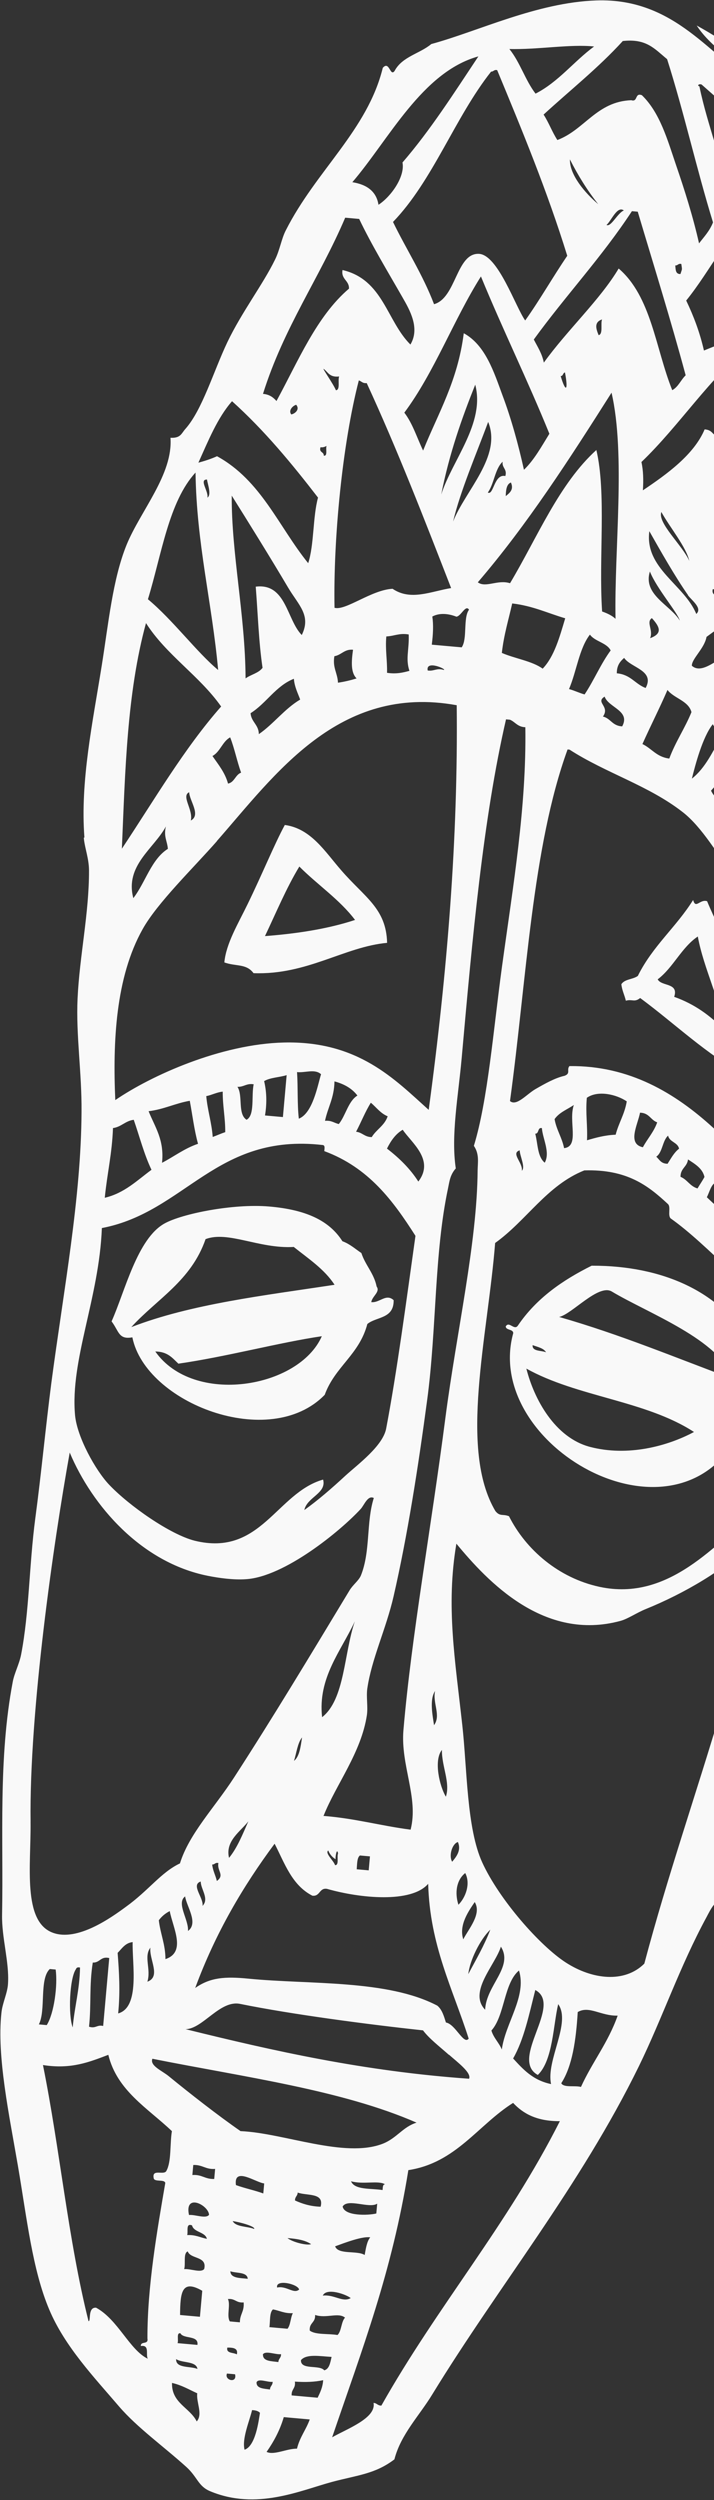
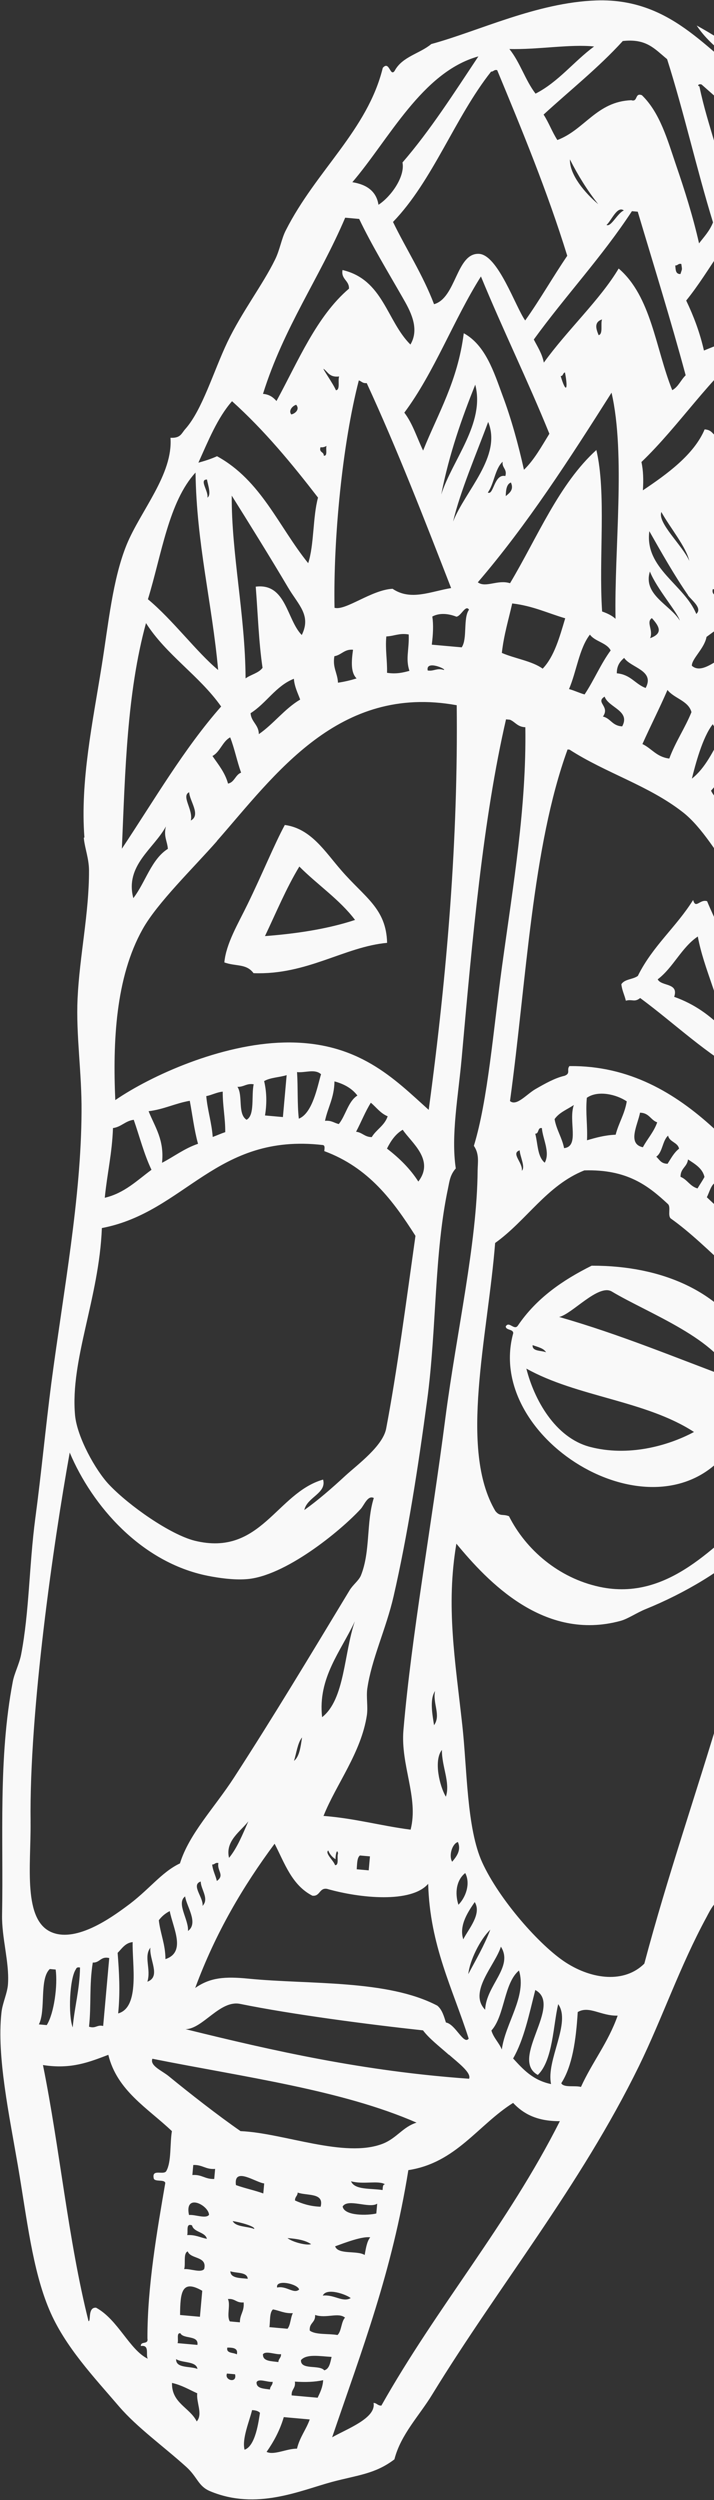
<svg xmlns="http://www.w3.org/2000/svg" viewBox="0 0 532 1862" fill="none">
  <rect x="0" y="0" width="532" height="1862" fill="#333333" stroke="none" />
-   <path d="M475.37 726.624C486.354 704.553 503.867 690.454 516.453 670.299C518.329 677.412 521.555 669.425 526.86 671.229C538.4 699.155 561.695 737.737 562.788 773.449C563.002 782.63 561.674 794.186 555.863 801.351C525.994 785.086 503.177 762.654 476.98 743.319C472.682 746.777 471.159 743.981 466.311 745.321C465.359 741.098 463.449 737.677 462.975 733.053C465.554 728.998 472.003 729.575 475.516 726.637L475.37 726.624ZM502.467 742.493C517.93 748.013 529.415 756.723 539.303 766.769C537.046 745.731 524.298 721.391 519.932 697.505C507.833 705.586 501.608 720.694 490.043 729.413C492.809 734.833 505.941 731.721 502.32 742.48L502.467 742.493Z" fill="#F9F9F9" />
+   <path d="M475.37 726.624C486.354 704.553 503.867 690.454 516.453 670.299C518.329 677.412 521.555 669.425 526.86 671.229C538.4 699.155 561.695 737.737 562.788 773.449C563.002 782.63 561.674 794.186 555.863 801.351C525.994 785.086 503.177 762.654 476.98 743.319C472.682 746.777 471.159 743.981 466.311 745.321C465.359 741.098 463.449 737.677 462.975 733.053C465.554 728.998 472.003 729.575 475.516 726.637L475.37 726.624M502.467 742.493C517.93 748.013 529.415 756.723 539.303 766.769C537.046 745.731 524.298 721.391 519.932 697.505C507.833 705.586 501.608 720.694 490.043 729.413C492.809 734.833 505.941 731.721 502.32 742.48L502.467 742.493Z" fill="#F9F9F9" />
  <path d="M167.146 716.962C168.417 702.741 177.415 688.029 184.48 673.439C195.332 651.208 204.424 628.82 212.21 614.443C231.773 617.077 242.191 634.412 254.256 648.198C271.661 668.373 287.781 676.464 288.433 702.235C256.555 705.15 228.807 726.314 188.902 724.817C183.495 717.536 175.891 719.96 167.159 716.815L167.146 716.962ZM264.545 685.175C253.05 669.961 236.593 659.033 223.036 645.408C213.334 661.388 205.794 679.629 197.427 697.206C221.526 695.369 244.45 691.803 264.545 685.175Z" fill="#F9F9F9" />
-   <path d="M98.621 996.045C88.259 997.926 88.689 991.463 83.135 984.169C93.094 962.006 102.253 922.334 122.755 911.161C135.654 904.039 173.427 896.331 200.41 898.595C228.859 900.989 245.673 909.585 255.129 924.469C260.848 926.605 264.664 930.197 269.265 933.268C272.156 942.245 278.694 948.445 280.627 958.223C283.525 962.177 277.334 965.318 276.635 969.836C282.924 970.546 287.576 963.13 293.313 968.371C293.535 982.43 280.408 980.518 273.702 986.125C267.661 1009.08 249.595 1017.81 241.952 1038.85C200.954 1081 108.435 1044.95 98.621 996.045ZM239.794 995.213C207.905 999.899 168.991 1010.46 132.919 1015.66C128.556 1011.58 125.004 1006.68 115.705 1006.59C144.145 1047.11 222.733 1034.03 239.794 995.213ZM218.696 928.749C192.864 930.135 169.994 916.565 153.176 922.894C142.418 954 116.991 967.392 97.824 988.437C142.511 971.15 196.701 964.91 249.276 956.899C241.744 945.291 229.741 937.421 218.709 928.603L218.696 928.749Z" fill="#F9F9F9" />
  <path d="M62.896 623.709C59.688 581.898 69.081 537.961 75.812 495.708C80.814 464.531 83.922 431.411 94.342 405.743C104.735 380.368 129.022 353.279 127.023 326.057C134.671 326.445 135.145 322.793 138.098 319.51C150.747 305.272 159.07 276.608 169.443 254.778C180.161 232.387 196.05 211.641 204.923 193.371C208.522 186.156 209.709 177.839 212.924 171.624C235.532 126.947 273.818 96.971 285.206 50.553C290.153 44.788 290.639 57.54 294.016 52.818C299.702 42.095 312.742 40.009 321.365 32.8C356.191 23.351 400.072 1.855 444.237 0.334C503.815 -1.731 529.905 43.603 564.616 63.551C551.467 47.008 530.654 36.873 519.102 18.994C611.75 70.128 660.966 157.576 691.021 261.044C690.1 286.232 694.987 310.904 696.238 336.58C701.68 445.977 685.753 582.872 667.361 692.799C661.987 724.829 654.042 757.516 651.239 788.89C648.907 814.985 649.944 839.756 646.049 863.496C643.092 881.703 634.684 898.094 630.847 916.223C618.744 973.956 612.041 1034.09 601.523 1092.26C596.278 1121.2 591.26 1150.9 586.201 1179.41C581.115 1208.22 572.483 1235.37 568.208 1263.37C560.571 1314.11 552.732 1363.8 539.816 1412.45C532.44 1415.63 529.319 1422.44 526.476 1427.8C506.494 1464.59 493.615 1502.89 476.069 1538.86C432.331 1628.2 371.623 1702.42 322.143 1783.27C312.441 1799.25 298.645 1813.09 293.877 1831.73C279.452 1842.7 266.382 1843.45 247.311 1848.55C223.539 1854.99 191.186 1869.84 156.71 1855.52C147.591 1851.75 147.301 1845.08 138.829 1837.38C121.738 1821.96 102.292 1808.1 88.772 1792.41C70.179 1770.65 48.294 1747.71 36.714 1720.23C24.145 1690.58 20.037 1652.24 13.342 1613.07C6.836 1575.1 -2.436 1531.71 1.046 1499.37C1.714 1491.89 5.62 1484.55 5.969 1477.34C6.97 1461.18 1.187 1443.22 1.547 1425.97C2.634 1369.17 -1.374 1309.85 9.505 1252.6C10.667 1246.2 14.374 1239.44 15.762 1232.17C21.843 1200.5 21.684 1165.91 26.281 1131C30.694 1098.15 33.932 1063.56 38.265 1029.96C47.38 961.024 60.479 892.149 60.755 827.891C60.99 798.801 56.525 771.063 57.802 743.543C59.313 711.759 66.432 680.032 66.317 648.25C66.25 639.082 63.081 631.558 62.43 623.963L62.896 623.709ZM226.747 1124.68C236.849 1117.46 246.935 1108.75 257.565 1098.91C266.413 1090.84 285.231 1077 287.716 1064.07C295.792 1021.64 302.655 969.649 309.562 920.466C292.975 894.453 274.804 869.629 241.624 857.354C241.807 855.301 242.297 853.129 240.551 852.825C160.85 843.634 138.13 902.782 75.902 914.659C73.915 966.646 52.202 1012.88 55.915 1054C57.405 1070.39 71.286 1095.27 81.281 1105.77C96.267 1121.59 126.863 1142.94 145.07 1147.53C194.371 1159.62 206.023 1111.89 240.742 1101.99C243.516 1112.29 228.798 1114.96 226.747 1124.68ZM204.528 1373.32C181.18 1404.78 160.648 1439.45 145.442 1480.65C156.635 1472.78 167.639 1471.99 185.069 1473.7C230.615 1478.21 288.445 1474.21 325.847 1493.81C329.422 1496.79 330.762 1501.64 332.261 1506.36C339.391 1507.58 345.517 1523.35 349.213 1518.36C337.446 1481.4 320.25 1448.98 319.034 1403.06C306.506 1417.6 268.422 1413.91 243.643 1406.82C237.819 1405.85 238.536 1412.71 232.699 1411.9C217.445 1404.03 212.105 1387.74 204.675 1373.33L204.528 1373.32ZM225.059 1294.03C221.735 1298.16 220.933 1305.48 219.063 1311.52C223.202 1308.2 224.004 1300.88 225.059 1294.03ZM185.051 1356.51C179.36 1363.98 167.646 1371.06 170.649 1383.74C176.78 1376.31 180.789 1366.18 185.051 1356.51ZM162.768 1387.62C160.316 1386.96 159.999 1388.85 158.093 1388.68C158.566 1393.3 160.623 1396.74 161.576 1400.96C167.738 1396.49 161.378 1393.26 162.781 1387.47L162.768 1387.62ZM415.924 1492.7C412.203 1507.88 412.031 1534.62 400.722 1545.43C379.32 1533.61 419.709 1493.33 398.841 1482.16C394.272 1500.22 390.357 1519.23 382.318 1533.14C389.724 1541.19 396.971 1549.38 410.605 1552.22C406.715 1534.58 425.765 1506.58 415.924 1492.7ZM386.695 1467.63C375.358 1477.1 376.154 1501.26 366.151 1512.34C367.732 1517.8 371.841 1521.42 373.9 1526.48C376.562 1506.62 392.653 1486.93 386.695 1467.63ZM373.211 1449.87C369.035 1463.54 348.628 1483.58 361.478 1496.85C362.223 1478.59 382.787 1465.06 373.211 1449.87ZM365.331 1437.2C357.575 1444.63 349.965 1460.35 348.927 1470.31C354.613 1459.59 360.7 1449.34 365.331 1437.2ZM345.184 1444.41C349.129 1436.63 359.132 1425.56 353.722 1416.65C349.295 1423.2 341.704 1433.75 345.184 1444.41ZM346.641 1395.04C340.121 1400.22 338.683 1409.69 341.574 1418.67C346.935 1413.24 350.797 1403.09 346.641 1395.04ZM334.536 1530.5C327.278 1524.09 319.675 1518.23 315.19 1512.22C275.24 1507.91 217.698 1500.4 178.955 1492.51C163.868 1489.39 151.138 1511.15 138.268 1511.33C203.896 1527.54 271.096 1542.71 349.498 1548.24C351.517 1543.84 340.846 1535.94 334.549 1530.35L334.536 1530.5ZM150.905 1419.51C156.107 1414.21 149.514 1406.97 149.572 1401.36C141.968 1403.79 151.882 1413.54 150.905 1419.51ZM341.17 1371.94C336.922 1373.18 334.204 1382.1 336.902 1386.63C340.041 1382.92 343.871 1378.09 341.17 1371.94ZM329.275 1303.34C322.958 1311.2 327.584 1330.53 332.219 1338.18C335.667 1327.7 329.067 1315.59 329.275 1303.34ZM324.186 1259.44C319.759 1265.99 322.495 1278.35 323.385 1284.93C328.77 1277.58 322.188 1268.57 324.186 1259.44ZM274.719 1393.04L275.649 1382.63L268.174 1381.96C265.951 1383.69 266.131 1388.28 265.778 1392.24L274.719 1393.04ZM251.904 1380.51C251.004 1375.7 249.762 1382.98 250.045 1384.78C247.524 1383.22 245.656 1380.99 244.572 1378.23C241.884 1380.21 248.621 1385.83 249.652 1389.18C252.89 1389.32 250.801 1382.92 251.917 1380.36L251.904 1380.51ZM239.998 1278.96C256.992 1265.7 256.221 1231.35 264.405 1207.55C253.98 1229.97 236.716 1249.55 239.998 1278.96ZM240.816 1352.48C264.441 1354.29 283.595 1359.85 305.943 1362.73C312.062 1338.89 298.396 1314.92 300.594 1288.66C306.576 1218.41 321.323 1137.71 331.897 1055.76C340.3 991.485 355.469 925.899 355.88 871.702C355.977 865.652 357.26 859.56 353.081 853.423C363.501 819.479 367.592 767.089 373.996 720.225C382.456 658.62 392.308 601.277 391.432 541.645C385.542 541.414 383.951 537.726 379.965 536.04L377.034 535.778C359.906 610.056 351.914 699.485 344.001 788.034C341.46 816.475 335.908 845.534 339.61 870.248C335.34 875.038 334.908 879.876 333.876 884.809C323.451 933.677 325.388 989.709 318.301 1042.57C311.608 1092.66 303.652 1143.67 293.248 1188.99C287.689 1213.18 276.812 1235.7 273.661 1257.73C272.817 1263.86 274.241 1271.08 273.397 1277.22C269.27 1305.22 250.28 1329.24 241.122 1352.36L240.816 1352.48ZM449.176 533.653C455.107 535.07 456.088 540.625 463.59 541C469.954 529.304 453.456 527.09 450.499 518.846C443.311 523.228 454.88 526.036 449.163 533.8L449.176 533.653ZM550.687 437.656C554.428 435.478 557.768 432.821 561.763 431.11C568.23 373.612 559.124 316.791 559.313 256.811C528.587 281.552 506.537 316.673 477.933 344.115C479.302 350.296 479.539 357.559 479.005 365.195C496.92 353.201 517.136 338.604 525.021 319.802C532.803 320.35 530.028 326.604 538.098 323.926C545.918 358.761 547.684 398.523 550.394 437.63L550.687 437.656ZM531.077 438.859C529.925 443.485 534.681 443.171 534.807 446.729C538.961 444.884 534.954 438.467 531.077 438.859ZM475.239 157.677L470.842 157.285C448.43 191.487 421.494 220.113 397.735 252.864C400.501 258.284 403.893 263.316 405.209 270.083C422.586 245.923 447.226 223.151 460.967 199.996C485.394 220.946 488.437 259.64 500.888 290.603C505.388 288.197 507.338 282.904 510.891 279.527C499.796 238.341 487.278 198.209 475.226 157.824L475.239 157.677ZM507.66 196.632C505.354 195.983 505.038 197.875 503.132 197.705C503.469 200.543 503.142 204.208 506.992 204.109C508.424 199.656 508.267 201.415 507.66 196.632ZM464.832 156.748C459.843 153.051 455.584 164.344 451.898 167.562C455.285 169.342 460.079 158.687 464.832 156.748ZM445.746 152.086C437.643 141.905 430.671 130.642 424.644 118.725C424.342 130.372 436.127 143.986 445.746 152.086ZM252.699 280.394C245.532 281.231 244.42 277.142 241.232 274.788C239.565 273.605 248.364 285.918 250.303 290.672C253.727 290.387 251.544 283.394 252.699 280.394ZM182.96 505.283C186.912 502.385 192.613 501.417 195.631 497.401C192.764 478.229 192.146 457.042 190.543 436.949C213.255 434.102 213.604 461.62 224.852 472.969C232.078 458.246 222.407 450.732 214.579 437.472C201.876 415.944 184.18 387.467 172.667 369.149C172.373 412.125 182.741 458.123 182.973 505.136L182.96 505.283ZM158.293 563.075C162.739 569.531 167.678 575.44 169.902 583.619C174.71 582.719 175.367 577.014 179.642 575.475C176.565 566.925 174.752 557.453 171.501 549.183C165.764 552.216 164.03 560.041 158.293 563.075ZM218.986 505.547C205.511 510.845 198.443 523.808 186.703 531.182C187.152 537.725 192.871 539.861 192.842 546.804C203.862 539.218 211.959 527.972 223.66 521.037C221.88 516.15 219.475 511.649 218.973 505.693L218.986 505.547ZM243.504 332.033C242.266 332.661 240.868 333.423 238.829 333.093C237.437 337.106 241.486 336.433 241.224 339.365C244.422 339.947 242.428 334.153 243.358 332.02L243.504 332.033ZM161.64 626.474C144.203 646.344 117.196 672.451 106.287 692.017C86.077 728.041 84.005 776.031 85.896 819.35C112.808 800.919 164.68 777.625 211.323 776.473C266.853 775.081 293.983 803.809 319.425 826.624C333.352 723.686 341.368 624.063 340.298 525.254C252.34 509.266 205.078 576.862 161.653 626.328L161.64 626.474ZM140.96 590.047C134.795 592.895 144.084 603.035 142.178 611.14C149.939 606.957 141.129 596.417 140.96 590.047ZM123.612 615.54C114.75 632.038 92.945 644.571 99.338 668.934C108.353 657.327 112.71 639.983 125.076 632.221C124.694 626.572 121.758 623.058 123.612 615.54ZM99.655 834.027C93.38 834.797 90.31 839.399 84.182 840.181C83.518 859.185 79.797 874.369 78.066 892.095C92.703 888.674 102.121 879.172 112.875 871.266C107.395 859.841 104.004 846.534 99.655 834.027ZM120.727 866.057C129.714 861.392 137.499 855.29 147.552 851.903C144.753 841.9 143.403 830.548 141.402 819.877C130.599 821.72 122.066 826.277 110.717 827.627C115.424 839.427 122.553 848.93 120.727 866.057ZM153.681 816.393C154.643 827.119 157.694 835.963 158.497 846.822C161.706 845.631 164.635 844.267 167.831 843.223C167.895 832.589 165.883 823.69 165.946 813.056C161.324 813.53 157.89 815.587 153.681 816.393ZM189.041 807.584C183.657 806.659 181.61 809.727 176.906 809.455C181.206 815.898 176.87 829.697 183.725 834.004C190.088 830.582 187.108 815.982 189.054 807.437L189.041 807.584ZM196.791 805.173C198.508 812.419 199.093 820.747 197.456 830.797L210.795 831.989L213.585 800.763C208.112 802.49 201.317 802.474 196.632 805.306L196.791 805.173ZM221.323 798.498C222.086 809.798 221.412 822.298 222.654 833.197C233.067 829.103 236.699 808.296 239.205 800.096C234.562 795.839 227.319 799.182 221.323 798.498ZM242.162 834.792C247.078 834.345 248.96 836.434 252.438 837.188C257.585 830.851 259.42 820.227 266.302 815.966C262.471 810.894 256.723 807.425 249.219 805.425C248.998 817.818 244.239 824.781 242.162 834.792ZM265.37 842.925C270.048 843.491 271.665 846.886 276.981 846.918C280.45 841.169 286.454 838.455 288.855 831.428C283.443 829.172 280.438 824.765 276.316 821.294C272.182 827.87 269.117 835.723 265.384 842.779L265.37 842.925ZM288.332 855.469C297.456 862.491 305.609 870.461 311.699 880.019C324.078 863.836 306.459 851.03 300.075 841.445C294.777 844.519 291.215 849.668 288.332 855.469ZM337.599 388.468C346.598 365.48 374.151 339.865 363.734 314.256C354.963 338.003 342.855 366.033 337.599 388.468ZM354.099 286.5C344.011 311.755 334.725 337.968 328.762 368.32C336.97 342.602 361.577 315.245 354.099 286.5ZM340.132 459.331C333.853 456.849 327.244 456.406 322.118 459.199C323.047 465.341 322.711 472.404 321.724 480.148L344.004 482.139C348.404 475.882 344.93 460.203 349.464 454.106C346.873 450.033 343.555 459.046 339.985 459.318L340.132 459.331ZM318.675 499.382C323.486 500.107 325.214 497.306 330.679 498.977C333.223 498.613 317.038 491.256 318.675 499.382ZM305.059 499.643C302.047 490.36 304.956 484.265 304.525 472.552C297.542 471.337 293.629 473.795 287.847 474.017C286.969 483.84 288.62 491.82 288.381 501.108C295.231 502.163 300.212 500.983 305.059 499.643ZM263.027 483.917C256.578 483.341 254.399 487.875 249.151 488.736C247.646 497.32 251.569 501.365 251.819 508.481C256.761 507.74 261.29 506.667 265.697 505.288C261.348 501.057 261.775 492.967 263.014 484.064L263.027 483.917ZM249.27 452.689C257.481 455.049 276.762 439.334 292.496 438.523C306.006 447.711 320.984 440.478 336.129 437.989C316.066 386.396 296.016 334.656 273.238 285.333C270.107 285.644 269.372 283.953 267.359 283.33C255.173 330.416 248.272 401.027 249.257 452.836L249.27 452.689ZM315.296 335.493C326.498 307.678 341.038 283.855 345.554 248.201C361.755 257.038 368.074 277.257 374.376 294.371C380.944 311.804 386.289 331.345 390.395 349.888C397.991 342.587 403.465 332.584 409.34 323.06C393.238 283.348 374.608 245.478 358.347 205.899C338.037 238.072 323.588 277.419 301.263 307.344C307.484 315.436 310.672 326.065 315.283 335.639L315.296 335.493ZM363.467 366.84C367.828 369.299 368.135 352.628 376.532 354.56C378.043 349.227 373.818 348.554 374.531 343.889C368.743 349.135 368.174 360.463 363.467 366.84ZM376.821 369.511C380.161 366.854 382.889 364.438 380.683 359.364C377.474 360.555 376.947 364.794 376.821 369.511ZM417.761 280.071C421.498 292.818 423.574 291.083 420.955 277.401C419.303 277.697 419.667 280.242 417.761 280.071ZM448.567 237.9C442.469 240.015 444.101 244.89 446.041 249.644C449.517 248.773 447.374 241.34 448.567 237.9ZM524.506 261.09C534.345 256.797 554.641 251.222 558.386 234.119C581.998 236.081 569.855 267.802 574.811 285.091C580.999 280.324 587.041 275.544 591.36 268.542C582.509 230.363 570.291 195.135 563.982 154.968C542.412 173.138 529.385 201.529 511.286 223.851C516.766 235.276 521.434 247.515 524.506 261.09ZM492.779 381.351C489.687 389.498 508.578 406.259 513.605 417.792C511.284 407.388 499.272 393.015 492.779 381.351ZM512.658 443.272C502.964 429.402 492.37 410.722 483.821 395.624C480.159 423.374 509.821 435.334 518.795 457.268C523.611 452.97 515.408 447.212 512.511 443.259L512.658 443.272ZM506.531 462.231C504.857 456.17 489.174 438.218 484.239 425.66C478.843 443.058 499.452 450.515 506.531 462.231ZM497.337 513.87C491.375 527.671 484.76 540.528 478.665 554.169C485.612 557.45 489.179 563.828 498.68 564.972C503.351 552.385 510.29 542.514 515.215 530.393C512.884 521.761 502.089 520.205 497.203 513.71L497.337 513.87ZM485.717 460.371C481.165 463.363 486.983 469.351 484.381 475.325C494.155 471.765 491.363 466.639 485.717 460.371ZM465.045 490C462.157 492.55 459.524 495.565 459.586 501.482C469.993 502.412 473.201 509.496 481.067 512.416C488.148 499.306 469.999 497.388 465.045 490ZM455.044 484.525C452.17 478.653 443.229 477.854 439.557 472.649C431.552 482.869 429.554 500.276 423.964 513.224C428.149 514.337 431.536 516.117 435.575 517.217C442.567 506.759 447.664 494.358 455.057 484.379L455.044 484.525ZM444.318 335.053C451.935 367.209 445.999 415.445 448.631 455.432C452.497 456.811 456.043 458.458 458.632 460.906C457.595 409.683 466.307 338.643 455.658 292.472C424.357 341.84 392.788 390.888 356.014 433.708C361.976 438.083 370.693 431.473 380.037 434.377C400.543 400.004 416.497 360.348 444.465 335.066L444.318 335.053ZM381.646 449.446C378.946 461.47 375.419 472.829 373.921 486.29C383.733 490.566 396.433 492.292 404.342 498.023C412.976 489.041 416.924 474.617 421.139 460.511C408.037 456.681 397.143 451.274 381.646 449.446ZM164.698 526.113C148.569 503.244 123.804 487.731 108.779 464.074C94.496 516.441 93.279 574.703 90.808 632.115C114.868 595.991 137.06 557.631 164.845 526.126L164.698 526.113ZM110.218 446.322C128.921 461.884 146.584 485.777 162.539 499.025C157.999 448.967 146.421 404.929 145.688 351.96C125.723 373.672 120.44 412.952 110.218 446.322ZM154.236 357.157C148.041 357.047 155.649 366.15 154.51 370.629C157.784 368.705 154.681 360.448 154.236 357.157ZM172.894 298.828C162.04 311.158 155.192 328.279 147.822 344.614C152.67 343.274 157.384 341.774 161.698 339.795C194.66 357.814 207.676 392.374 229.634 419.458C234.117 405.673 233.006 385.033 236.955 370.608C217.357 345.213 196.962 320.485 172.894 298.828ZM220.675 301.472C217.639 302.383 214.793 306.119 217.075 308.687C220.245 307.936 223.491 304.679 220.675 301.472ZM195.988 293.355C200.971 293.8 203.72 296.115 206.002 298.683C222.264 268.808 235.87 235.592 260.021 214.993C260.278 208.809 253.988 208.099 255.203 201.115C285.591 208.264 288.023 238.923 305.796 256.618C313.092 244.414 305.291 230.86 299.921 221.514C289.06 202.515 276.825 182.358 267.616 163.064L257.209 162.134C237.959 207.258 211.501 243.759 196.001 293.208L195.988 293.355ZM262.525 135.713C273.6 137.442 280.509 142.788 282.003 152.527C291.573 146.289 301.916 131.401 299.888 121.024C320.65 97.018 338.354 69.193 356.446 41.994C314.482 53.612 289.737 104.009 262.525 135.713ZM365.923 53.333C338.941 87.422 322.625 134.434 292.827 165.316C302.811 185.863 315.03 204.54 323.404 226.568C339.918 221.985 339.961 188.444 356.749 189.057C371.032 189.595 384.095 228.593 391.318 238.696C402.3 223.274 411.947 206.255 422.662 190.514C407.76 142.338 389.172 97.378 370.451 52.259C368.145 51.61 367.681 53.49 365.923 53.333ZM379.54 36.521C387.522 46.396 391.353 59.743 399.029 69.739C416.057 61.064 427.625 45.694 442.65 34.624C424.94 32.746 400.618 37.074 379.394 36.508L379.54 36.521ZM463.988 30.62C445.805 50.57 424.819 67.167 405.022 85.347C408.921 91.311 411.397 98.33 415.296 104.294C435.629 96.653 444.604 75.585 470.396 74.638C475.422 76.27 472.839 68.798 478.265 70.908C491.728 83.933 497.314 104.087 503.631 122.68C510.081 141.432 516.414 161.505 520.854 181.26C524.537 176.417 528.767 172.066 531.262 165.639C519.011 125.827 509.634 83.612 497.063 44.067C487.565 36.273 481.611 28.5 463.695 30.593L463.988 30.62ZM522.713 62.91C520.114 62.235 519.504 64.101 521.116 64.245C527.385 94.952 539.255 120.839 543.155 153.254C548.655 142.958 563.242 141.75 563.303 129.49C576.031 140.824 582.199 157.778 587.728 175.266C595.552 168.724 600.44 158.669 606.542 149.905C583.496 116.812 553.264 89.728 522.713 62.91ZM652.185 209.547C642.926 192.464 629.356 178.986 618.819 162.972C609.118 170.676 604.235 183.982 593.88 190.741C598.189 211.963 606.33 229.98 607.778 253.458C613.746 252.809 616.351 248.461 621.785 247.173C646.411 259.275 656.999 282.978 667.428 306.815C670.362 273.976 656.928 235.831 652.198 209.4L652.185 209.547ZM671.99 424.409C672.889 402.766 675.525 374.924 671.967 356.873C669.845 345.896 658.602 329.523 651.68 316.048C642.835 299.298 632.078 287.401 626.981 273.35C609.335 287.29 595.134 305.675 576.42 318.337C579.37 348.155 583.623 376.613 583.393 408.955C585.879 414.202 595.371 400.568 600.87 398.547C612.588 402.993 615.654 395.139 625.284 393.192C633.437 392.886 628.67 403.248 637.954 401.861C643.471 437.672 662.082 462.536 666.8 499.015C670.001 474.77 670.754 453.115 671.99 424.409ZM662.149 551.06C667.442 544.735 662.538 535.135 662.675 528.645C658.5 534.035 664.043 543.101 662.149 551.06ZM641.732 511.7C636.536 477.248 633.796 445.083 624.496 418.539C589.4 434.318 556.185 452.186 526.428 474.353C524.922 482.938 515.368 490.655 515.496 495.838C521.366 501.24 530.096 494.483 535.381 491.556C541.904 488.002 548.694 484.766 555.79 481.411C574.775 472.319 586.733 459.202 611.835 459.376C617.554 461.512 617.045 468.856 622.777 470.846C621.596 474.139 619.046 479.527 621.716 482.721C632.964 528.797 644.186 575.167 647.77 627.652C660.559 591.999 647.816 552.734 641.598 511.54L641.732 511.7ZM595.173 612.756C592.871 605.457 587.202 601.108 584.899 593.809C577.917 602.495 573.739 614.535 564.488 620.506C566.016 626.553 569.767 630.878 575.3 633.441C580.776 625.064 585.572 616.035 595.173 612.756ZM588.637 651.184C591.403 656.603 595.753 660.834 597.707 667.068C602.066 659.625 607.092 652.981 611.571 645.845C611.122 639.303 606.667 636.245 605.432 630.223C597.391 634.233 595.61 645.896 588.637 651.184ZM591.946 496.759C595.77 496.953 595.323 492.036 595.677 488.078L591.28 487.685C590.965 491.204 593.378 492.306 591.946 496.759ZM576.875 548.02L578.867 525.736C582.066 518.042 581.274 505.411 584.327 497.704C581.209 497.868 581.042 501.4 577.924 501.565C578.465 515.356 576.929 530.883 575.394 546.41C573.907 549.824 576.83 553.484 576.729 548.007L576.875 548.02ZM571.415 576.053C567.299 567.558 557.594 563.735 552.2 556.307C543.928 566.208 538.592 579.622 529.786 588.884C534.143 597.992 545.181 601.786 550.336 610.227C559.943 601.923 563.944 586.912 571.415 576.053ZM565.252 509.447C558.018 509.391 564.89 516.803 562.725 521.191C566.201 520.319 564.058 512.887 565.252 509.447ZM547.123 512.26C547.995 515.737 549.678 518.399 549.125 522.931C551.562 522.114 553.995 509.771 547.123 512.26ZM537.917 547.494C538.363 542.51 532.261 542.999 531.11 539.35C523.45 549.009 518.059 569.66 515.517 579.924C525.524 572.1 531.393 559.325 537.93 547.348L537.917 547.494ZM608.141 685.881C612.509 693.217 615.267 702.034 617.879 710.839C634.427 702.564 623.14 683.379 621.743 667.59C616.675 673.048 611.861 678.972 608.141 685.881ZM632.181 785.561C630.675 794.145 634.361 790.928 633.778 784.226C636.146 764.34 633.404 748.726 632.432 731.498C628.823 732.21 628.029 736.129 624.42 736.84C628.559 751.692 629.652 769.227 632.035 785.548L632.181 785.561ZM603.791 918.091C635.011 806.798 594.726 721.922 547.82 654.925C535.242 636.955 522.939 615.906 508.706 604.881C483.295 585.025 451.465 575.826 424.366 558.331L422.9 558.2C396.457 630.907 392.291 730.431 379.996 820.067C384.799 824.19 392.26 815.104 398.809 811.256C406.13 807.033 413.598 802.824 420.684 801.241C425.424 799.448 421.969 796.775 424.284 794.026C513.468 792.981 561.119 876.447 603.791 918.091ZM388.802 871.984C391.689 869.434 387.4 861.219 387.207 856.768C380.362 858.964 389.779 866.012 388.802 871.984ZM398.806 844.357C400.789 851.923 400.377 861.492 405.887 865.974C410.125 858.225 404.368 848.253 403.756 840.218C400.424 839.477 401.764 844.326 398.952 844.37L398.806 844.357ZM427.765 822.857C422.88 826.263 416.781 828.378 413.219 833.527C414.576 841.481 418.782 847.324 420.299 855.144C432.089 853.833 423.293 834.871 427.618 822.844L427.765 822.857ZM437.23 817.792C436.208 829.227 437.901 838.393 437.371 849.281C443.896 847.352 450.715 845.449 458.722 845.13C460.987 836.318 465.401 829.915 466.998 820.305C459.196 815.026 445.441 811.876 437.243 817.646L437.23 817.792ZM479.014 854.48C482.389 848.132 487.111 843.234 489.685 835.927C484.672 834.15 483.812 828.9 476.883 828.725C475.192 837.735 467.126 851.94 479.014 854.48ZM488.884 861.421C491.352 863.563 492.396 866.759 497.419 866.765C499.998 862.71 502.309 858.335 505.956 855.558C505.056 850.749 498.714 850.625 497.814 845.816C493.489 849.567 493.729 858.455 488.871 861.568L488.884 861.421ZM507.04 876.491C512.173 878.575 513.952 883.463 519.71 885.16C521.451 882.212 523.312 879.571 524.907 876.61C523.418 870.122 517.791 866.96 512.629 863.543C511.972 869.247 507.03 869.988 507.04 876.491ZM569.232 919.583C557.486 905.53 545.903 892.968 533.733 880.354C529.738 882.066 528.801 887.598 526.662 891.692C549.505 913.831 577.272 932.124 594.194 959.349C594.915 943.01 579.109 931.402 569.232 919.583ZM562.737 1126.18C566.823 1105.27 570.24 1083.56 575.807 1064.25C573.883 1060.98 563.092 1061.05 562.191 1064.51C554.611 1065.02 565.077 1070.24 561.13 1076.39C557.35 1079.01 551.301 1078.91 544.451 1077.85C492.016 1152.08 360.182 1073.21 382.43 992.886C382.266 989.768 376.991 990.922 376.814 987.951C379.272 983.589 383.161 991.325 385.886 987.283C399.671 966.94 419.196 953.464 440.844 942.69C495.229 942.526 536.363 963.343 556.146 996.587C548.043 1012.86 564.496 1020.53 564.429 1037.82C570.519 1039.1 572.605 1043.87 578.842 1045.16C578.289 1023.24 593.012 1005.64 589.909 989.112C587.907 978.441 553.511 954.975 545.599 947.618C527.734 930.948 514.004 917.604 499.693 907.458C497.384 905.183 500.013 898.916 497.691 896.787C483.095 883.218 467.368 870.729 435.367 871.712C407.484 882.815 392.282 909.091 368.925 925.771C363.448 995.327 341.765 1079.25 369.108 1125.43C372.566 1129.73 374.547 1127.4 379.253 1129.29C391.802 1154.21 416.215 1175.3 446.656 1181.87C498.98 1193.19 533.993 1148.59 562.737 1126.18ZM563.514 1049.71C565.453 1054.46 571.69 1055.76 574.588 1059.71C580.92 1053.33 569.696 1049.96 563.514 1049.71ZM392.183 1019.32C397.853 1041.85 413.299 1070.71 439.569 1077.64C467.72 1085.03 497.232 1077.18 517.094 1066.54C481.072 1043.08 429.894 1040.43 392.183 1019.32ZM406.86 1007.19C405.07 1004.07 400.566 1003.23 396.846 1001.86C396.414 1006.7 403.301 1005.69 406.86 1007.19ZM546.039 1027.01C536.389 997.777 483.026 978.231 455.822 961.909C445.86 955.995 426.083 978.906 416.6 980.866C462.412 993.974 503.421 1011.23 546.039 1027.01ZM537.698 1272.46C536.17 1239.96 550.723 1189.54 557.553 1151.14C540.153 1168.94 509.896 1186.78 481.228 1198.4C474.331 1201.19 468.022 1205.65 462.416 1207.21C405.322 1222.8 363.246 1177.81 340.047 1149.73C332.19 1196.32 339.112 1236.24 344.489 1285.19C348.083 1317.73 347.697 1361.73 359.313 1387.15C371.919 1414.73 402.228 1449.21 421.646 1461.73C441.344 1474.43 465.33 1477.16 480.084 1462.52C497.451 1397.13 518.716 1336.08 537.539 1272.59L537.698 1272.46ZM432.872 1554.36C441.33 1535.76 453.1 1521.44 460.224 1501.24C447.78 1501.61 439.042 1493.58 430.469 1498.58C429.182 1519.6 426.426 1538.86 418.199 1551.57C419.949 1555.12 428.553 1553.09 432.872 1554.36ZM278.279 1789.69C280.93 1789.78 281.199 1791.73 284.157 1791.7C325.774 1717.83 378.189 1657.05 417.149 1579.85C400.002 1579.94 389.868 1574.31 382.314 1566.24C356.172 1582.68 339.761 1610.91 304.262 1616.31C291.974 1692.65 269.904 1749.49 247.474 1815.31C258.376 1809.05 280.667 1800.99 278.292 1789.55L278.279 1789.69ZM271.729 1679.46C272.615 1674.51 273.366 1669.41 275.853 1666.38C270.029 1665.42 257.18 1670.33 249.696 1673.06C251.931 1679.46 265.982 1675.99 271.583 1679.45L271.729 1679.46ZM240.506 1709.77C249.018 1708.76 255.249 1715.08 261.319 1711.63C258.304 1709 243.281 1703.52 240.506 1709.77ZM280.383 1648.76L281.051 1641.28C275.235 1645.19 259.115 1637.1 255.3 1643.41C256.577 1650.62 274.203 1650.12 280.396 1648.61L280.383 1648.76ZM285.059 1631.14C285.243 1629.09 285.146 1626.87 286.918 1626.88C281.877 1623.77 270.638 1627.2 261.56 1624.61C264.222 1631.2 276.171 1629.76 284.913 1631.13L285.059 1631.14ZM257.065 1726.18C252.115 1722.04 243.103 1727 234.785 1724.18C235.14 1730.13 230.29 1729.84 230.792 1735.8C234.928 1739.12 244.785 1737.93 251.475 1739.12C254.535 1736.29 254.151 1729.02 257.224 1726.04L257.065 1726.18ZM200.878 1733.27L214.216 1734.46C216.53 1731.72 216.442 1726.09 218.209 1722.85C211.827 1723.17 208.48 1720.95 203.389 1720.05C200.675 1722.32 201.43 1728.74 200.718 1733.41L200.878 1733.27ZM195.939 1753.81C195.933 1758.84 202.315 1758.52 207.419 1759.27C207.508 1756.62 209.453 1756.35 209.422 1753.39C205.239 1753.91 197.719 1750.43 195.806 1753.65L195.939 1753.81ZM222.885 1705.24C221.933 1701.02 205.126 1697.3 206.469 1703.77C213.408 1702.18 218.867 1708.87 222.885 1705.24ZM231.814 1671.46C227.639 1668.57 221.389 1667.42 214.194 1666.93C217.915 1669.92 228.458 1672.64 231.814 1671.46ZM238.886 1643.57C241.761 1632.89 228.815 1635.58 221.803 1633.03C221.714 1635.68 219.769 1635.95 219.8 1638.91C225.053 1641.3 231.078 1643.32 238.886 1643.57ZM246.917 1755.41C238.242 1754.93 228.367 1753.02 224.244 1757.82C223.856 1765.47 238.145 1760.99 241.589 1765.43C245.372 1764.44 246.084 1759.77 247.063 1755.43L246.917 1755.41ZM240.788 1772.75C234.608 1774.12 227.493 1774.37 219.712 1773.82C220.426 1779.06 217.002 1779.34 217.316 1784.1L236.664 1785.83C238.483 1782 240.449 1778.19 240.801 1772.6L240.788 1772.75ZM221.32 1823.62C223.412 1815.08 228.027 1809.73 230.786 1802L211.438 1800.27C208.469 1810.35 203.885 1818.66 198.634 1826.17C204.154 1828.88 213.632 1823.67 221.306 1823.76L221.32 1823.62ZM203.151 1773.97C199.555 1774.53 192.475 1771.09 191.147 1774.37C191.021 1779.09 196.644 1779 201.161 1779.7C201.251 1777.05 203.195 1776.78 203.164 1773.82L203.151 1773.97ZM182.23 1824.56C190.46 1821.74 192.71 1803.18 193.7 1797.06C192.486 1795.77 190.473 1795.15 187.821 1795.06C185.729 1803.59 180.14 1816.54 182.23 1824.56ZM175.137 1768.36L169.127 1767.82C166.91 1772.8 176.866 1775.46 175.137 1768.36ZM176.46 1753.55C177.612 1748.93 173.668 1748.43 169.378 1748.49C168.385 1752.98 173.94 1752 176.46 1753.55ZM171.267 1729L178.742 1729.67C178.693 1723.61 182.114 1721.69 181.544 1714.85C175.883 1715.37 175.318 1711.78 169.802 1712.32C171.941 1716.5 168.663 1725.07 171.267 1729ZM184.595 1697.24C184.174 1692.03 176.235 1693.24 171.65 1691.65C171.764 1696.98 179.038 1696.59 184.595 1697.24ZM189.389 1660.13C190.438 1658.3 179.055 1655.07 173.365 1654.27C175.77 1658.77 184.256 1658.05 189.389 1660.13ZM175.762 1627.44C182.201 1629.79 189.745 1631.35 196.183 1633.69L196.851 1626.22C190.842 1625.68 174.062 1613.39 175.776 1627.29L175.762 1627.44ZM179.352 1587.27C211.437 1588.66 256.578 1607.62 285.034 1596.71C295.593 1592.63 300.203 1584.03 310.377 1580.95C254.782 1556.62 181.769 1546.99 113.546 1533.36C111.449 1538.64 120.874 1542.29 125.824 1546.43C141.244 1559.04 162.094 1575.38 179.206 1587.25L179.352 1587.27ZM137.944 1412.44C131.144 1417.45 140.688 1429.68 140.075 1438.2C148.14 1432.27 138.915 1419.77 137.944 1412.44ZM126.476 1423.39C123.228 1425.02 120.513 1427.29 118.333 1430.2C119.494 1440.35 123.236 1448.07 123.28 1459.16C138.966 1453.91 128.894 1436.02 126.476 1423.39ZM132.294 1745.17L147.098 1746.49C148.206 1739.06 136.686 1742.31 134.428 1737.83C131.229 1737.24 133.223 1743.04 132.294 1745.17ZM137.22 1690.05C141.842 1689.57 149.802 1693.09 152.155 1689.91C154.499 1680.21 142.005 1682.79 139.878 1676.84C136.362 1678.15 138.453 1686.17 137.22 1690.05ZM139.486 1664.69C145.868 1664.37 149.215 1666.59 154.159 1667.47C152.859 1662.19 144.386 1662.76 143.086 1657.47C138.233 1655.56 140.321 1661.95 139.486 1664.69ZM159.621 1622.89L160.289 1615.41C153.149 1615.96 150.971 1612.22 144.004 1612.48L143.335 1619.96C150.476 1619.41 152.653 1623.16 159.621 1622.89ZM131.233 1757.05C130.897 1764.11 141.713 1762.12 147.125 1764.38C146.183 1758.38 135.687 1760.1 131.233 1757.05ZM134.167 1724.21L148.972 1725.53L150.701 1706.18C135.246 1697.26 134.315 1707.67 134.167 1724.21ZM140.823 1649.73C145.445 1649.26 153.404 1652.78 155.758 1649.59C155.374 1642.31 137.28 1633.16 140.823 1649.73ZM146.585 1803.49C151.36 1798.01 146.084 1789.26 146.98 1782.54C140.873 1779.78 135.552 1776.5 128.169 1774.8C127.712 1789.83 141.453 1793.13 146.585 1803.49ZM66.239 1728.78C67.649 1727.87 65.543 1718.37 71.566 1718.76C87.914 1727.61 96.528 1750.25 110.128 1756.79C108.338 1753.67 111.804 1746.3 104.918 1747.31C104.832 1743.31 110.739 1746.64 109.852 1741.69C109.741 1703.26 116.992 1661.79 123.16 1625.84C122.395 1622.82 114.765 1625.53 114.48 1622.11C113.191 1615.05 122.165 1620.43 123.959 1616.9C127.825 1610 126.499 1596.73 128.084 1587.27C110.111 1570.14 87.189 1557.16 80.713 1530.43C66.798 1535.68 53.137 1541.41 32.014 1538.04C44.606 1600.5 50.798 1668.43 65.945 1728.75L66.239 1728.78ZM109.809 1475.98C120.195 1472.18 110.996 1459.39 112.075 1450.62C106.902 1457.25 112.712 1466.64 109.809 1475.98ZM98.852 1446.48C93.337 1447.03 90.892 1451.24 87.646 1454.5C88.734 1468.78 89.674 1483.05 88.047 1499.6C104.561 1495.02 98.33 1462.25 98.852 1446.48ZM76.87 1508.95L81.39 1458.37C75.032 1456.77 74.414 1462.03 69.124 1461.71C66.393 1479.05 68.106 1492.95 66.332 1509.49C71.358 1511.12 72.245 1507.8 76.87 1508.95ZM59.63 1465.44C57.898 1464.99 56.966 1465.5 56.568 1466.65C51.822 1473.46 50.704 1500.85 54.169 1510.03C55.557 1494.48 59.322 1482.11 59.63 1465.44ZM34.821 1508.3C40.323 1499.63 43.089 1478.59 41.473 1466.92L37.075 1466.53C29.16 1474.1 34.324 1497.32 28.957 1507.77L34.967 1508.31L34.821 1508.3ZM22.773 1357.08C23.155 1389.18 16.584 1431.3 39.486 1439.55C57.802 1446.22 82.903 1428.21 93.656 1420.31C110.864 1407.95 119.891 1394.57 134.083 1387.86C140.938 1365.72 159.801 1346.42 174.369 1323.93C203.506 1278.95 230.75 1233.65 260.4 1184.58C263.004 1180.23 267.25 1177.36 268.936 1173.37C276.17 1155.25 272.767 1133.82 278.522 1115.71C274.001 1113.39 271.402 1120.99 268.781 1123.86C253.724 1140.24 211.954 1174.49 183.138 1176.2C173.773 1176.84 162.979 1175.28 154.849 1173.67C105.205 1163.77 68.648 1121.49 51.947 1081.87C39.898 1148.92 21.742 1274.38 22.787 1356.93L22.773 1357.08Z" fill="#F9F9F9" />
</svg>